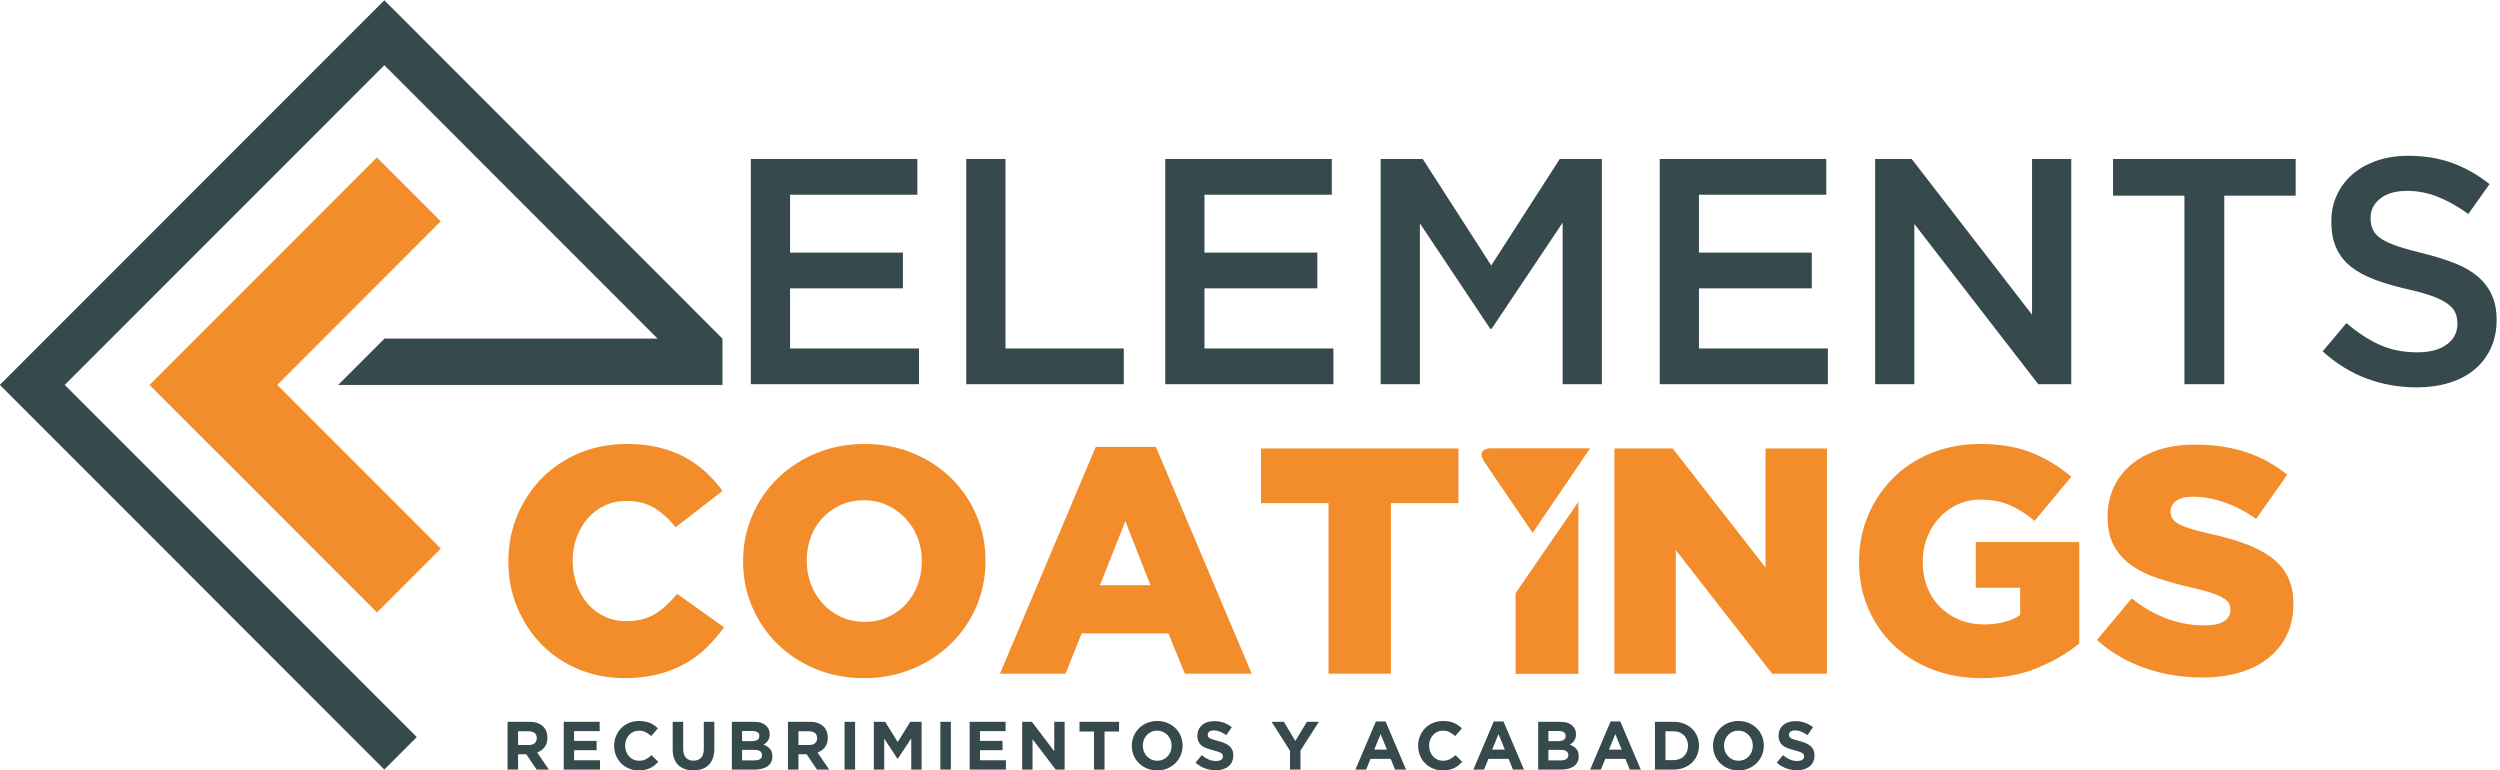
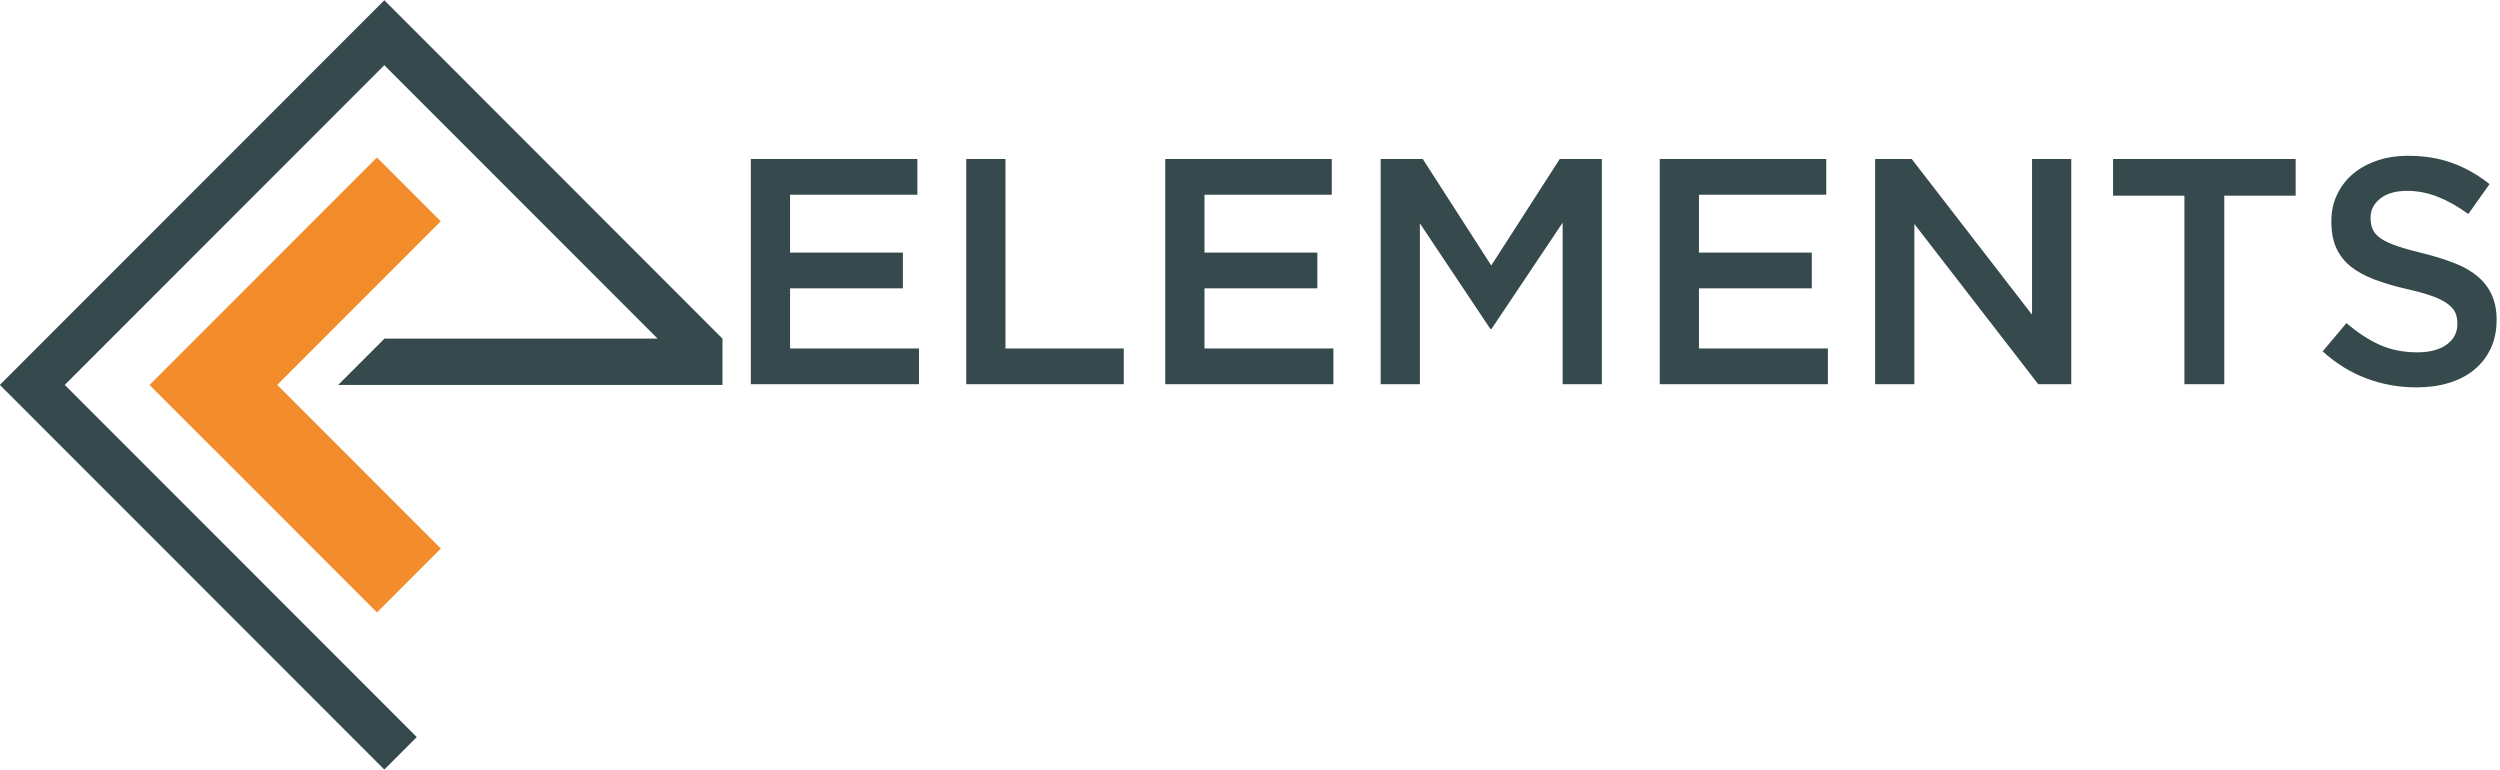
<svg xmlns="http://www.w3.org/2000/svg" width="100%" height="100%" viewBox="0 0 250 77" version="1.1" xml:space="preserve" style="fill-rule:evenodd;clip-rule:evenodd;stroke-linejoin:round;stroke-miterlimit:2;">
  <g transform="matrix(1,0,0,1,-595.177,-81.662)">
    <g transform="matrix(1,0,0,0.393,0,0)">
      <g transform="matrix(0.678,0,0,1.726,432.167,72.445)">
        <g transform="matrix(0.237,0,0,0.237,218.862,52.232)">
          <path d="M365.332,451.707L263.532,349.907L365.3,248.14L325.572,208.412L184.053,349.93L223.781,389.658L223.804,389.635L325.604,491.435L365.332,451.707Z" style="fill:rgb(243,141,43);fill-rule:nonzero;" />
        </g>
        <g transform="matrix(0.237,0,0,0.237,218.862,52.232)">
          <path d="M540.611,321.121L330.165,110.64L90.901,349.903L330.165,589.166L350.364,568.967L131.299,349.903L330.165,151.038L500.248,321.12L330.258,321.12L301.429,349.94L540.61,349.94L540.611,321.121Z" style="fill:rgb(54,73,76);fill-rule:nonzero;" />
        </g>
        <g transform="matrix(0.237,0,0,0.237,218.862,52.232)">
          <path d="M558.264,209.394L661.907,209.394L661.907,231.603L582.675,231.603L582.675,267.618L652.904,267.618L652.904,289.828L582.675,289.828L582.675,327.243L662.908,327.243L662.908,349.453L558.264,349.453L558.264,209.394ZM692.32,209.394L716.731,209.394L716.731,327.243L790.362,327.243L790.362,349.453L692.32,349.453L692.32,209.394ZM816.17,209.394L919.813,209.394L919.813,231.603L840.58,231.603L840.58,267.618L910.81,267.618L910.81,289.828L840.58,289.828L840.58,327.243L920.814,327.243L920.814,349.453L816.17,349.453L816.17,209.394ZM950.226,209.394L976.437,209.394L1019.05,275.622L1061.67,209.394L1087.88,209.394L1087.88,349.453L1063.47,349.453L1063.47,249.01L1019.25,315.038L1018.45,315.038L974.636,249.41L974.636,349.453L950.226,349.453L950.226,209.394ZM1123.9,209.394L1227.54,209.394L1227.54,231.603L1148.31,231.603L1148.31,267.618L1218.54,267.618L1218.54,289.828L1148.31,289.828L1148.31,327.243L1228.54,327.243L1228.54,349.453L1123.9,349.453L1123.9,209.394ZM1257.95,209.394L1280.72,209.394L1355.6,306.235L1355.6,209.394L1380.01,209.394L1380.01,349.453L1359.44,349.453L1282.36,249.811L1282.36,349.453L1257.95,349.453L1257.95,209.394ZM1450.43,232.203L1406.02,232.203L1406.02,209.394L1519.66,209.394L1519.66,232.203L1475.24,232.203L1475.24,349.453L1450.43,349.453L1450.43,232.203ZM1594.89,351.453C1584.09,351.453 1573.75,349.618 1563.88,345.951C1554.01,342.284 1544.87,336.647 1536.47,329.044L1551.27,311.437C1558.08,317.308 1564.95,321.81 1571.88,324.942C1578.82,328.078 1586.69,329.644 1595.49,329.644C1603.1,329.644 1609.13,328.044 1613.6,324.842C1618.07,321.641 1620.3,317.374 1620.3,312.037L1620.3,311.637C1620.3,309.104 1619.87,306.869 1619,304.934C1618.13,303.002 1616.52,301.167 1614.19,299.432C1611.84,297.7 1608.63,296.099 1604.56,294.63C1600.48,293.163 1595.16,291.697 1588.61,290.228C1581.12,288.496 1574.47,286.526 1568.65,284.325C1562.83,282.124 1557.95,279.458 1554.01,276.322C1550.06,273.189 1547.05,269.353 1544.98,264.817C1542.91,260.284 1541.87,254.813 1541.87,248.41L1541.87,248.01C1541.87,242.007 1543.06,236.505 1545.44,231.503C1547.82,226.501 1551.1,222.233 1555.26,218.697C1559.43,215.165 1564.44,212.395 1570.3,210.394C1576.16,208.393 1582.55,207.393 1589.49,207.393C1599.76,207.393 1609,208.894 1617.2,211.895C1625.41,214.896 1633.11,219.267 1640.31,225L1627.11,243.608C1620.7,238.941 1614.37,235.373 1608.1,232.904C1601.83,230.437 1595.49,229.202 1589.09,229.202C1581.89,229.202 1576.29,230.803 1572.28,234.004C1568.28,237.205 1566.28,241.141 1566.28,245.809L1566.28,246.209C1566.28,248.879 1566.75,251.246 1567.68,253.312C1568.62,255.382 1570.32,257.248 1572.8,258.915C1575.27,260.584 1578.68,262.15 1583.03,263.617C1587.37,265.086 1592.89,266.618 1599.58,268.218C1606.93,270.088 1613.45,272.154 1619.14,274.421C1624.82,276.691 1629.53,279.458 1633.28,282.725C1637.02,285.995 1639.87,289.796 1641.8,294.129C1643.74,298.466 1644.71,303.502 1644.71,309.236L1644.71,309.636C1644.71,316.173 1643.49,322.041 1641.04,327.243C1638.59,332.445 1635.19,336.847 1630.82,340.449C1626.46,344.05 1621.21,346.786 1615.09,348.652C1608.96,350.519 1602.23,351.453 1594.89,351.453Z" style="fill:rgb(54,73,76);" />
        </g>
        <g transform="matrix(0.237,0,0,0.237,218.862,52.232)">
-           <path d="M406.871,559.473L420.459,559.473C424.224,559.473 427.111,560.478 429.122,562.488C430.82,564.186 431.669,566.452 431.669,569.282L431.669,569.367C431.669,571.773 431.082,573.734 429.907,575.248C428.732,576.763 427.196,577.874 425.3,578.582L432.561,589.197L424.918,589.197L418.548,579.685L413.41,579.685L413.41,589.197L406.871,589.197L406.871,559.473ZM420.035,573.911C421.648,573.911 422.886,573.528 423.75,572.764C424.613,572 425.045,570.98 425.045,569.707L425.045,569.622C425.045,568.206 424.592,567.145 423.686,566.437C422.78,565.729 421.521,565.375 419.907,565.375L413.41,565.375L413.41,573.911L420.035,573.911ZM441.818,559.473L464.196,559.473L464.196,565.29L448.272,565.29L448.272,571.32L462.285,571.32L462.285,577.138L448.272,577.138L448.272,583.38L464.409,583.38L464.409,589.197L441.818,589.197L441.818,559.473ZM488.443,589.707C486.263,589.707 484.239,589.31 482.371,588.518C480.502,587.726 478.889,586.643 477.53,585.269C476.171,583.897 475.11,582.276 474.345,580.407C473.581,578.539 473.199,576.543 473.199,574.42L473.199,574.335C473.199,572.212 473.581,570.224 474.345,568.369C475.11,566.515 476.171,564.887 477.53,563.486C478.889,562.084 480.516,560.98 482.413,560.173C484.309,559.367 486.405,558.963 488.698,558.963C490.085,558.963 491.352,559.077 492.498,559.303C493.645,559.53 494.685,559.841 495.619,560.237C496.554,560.634 497.417,561.115 498.209,561.681C499.002,562.248 499.738,562.87 500.418,563.549L496.256,568.348C495.095,567.301 493.914,566.479 492.711,565.885C491.507,565.29 490.155,564.993 488.655,564.993C487.409,564.993 486.256,565.234 485.195,565.715C484.133,566.197 483.22,566.862 482.456,567.711C481.691,568.56 481.097,569.544 480.672,570.662C480.248,571.781 480.035,572.976 480.035,574.25L480.035,574.335C480.035,575.609 480.248,576.813 480.672,577.944C481.097,579.077 481.684,580.068 482.434,580.917C483.184,581.766 484.09,582.439 485.152,582.934C486.214,583.43 487.381,583.677 488.655,583.677C490.354,583.677 491.79,583.366 492.965,582.743C494.14,582.12 495.307,581.271 496.469,580.195L500.63,584.399C499.866,585.22 499.073,585.956 498.252,586.607C497.431,587.259 496.532,587.817 495.556,588.284C494.579,588.752 493.51,589.106 492.35,589.346C491.189,589.586 489.887,589.707 488.443,589.707ZM522.498,589.664C518.507,589.664 515.365,588.56 513.072,586.352C510.779,584.144 509.632,580.847 509.632,576.458L509.632,559.473L516.171,559.473L516.171,576.289C516.171,578.723 516.737,580.556 517.87,581.787C519.002,583.019 520.573,583.635 522.583,583.635C524.593,583.635 526.164,583.04 527.297,581.851C528.429,580.662 528.995,578.879 528.995,576.501L528.995,559.473L535.535,559.473L535.535,576.246C535.535,578.511 535.23,580.478 534.622,582.148C534.013,583.819 533.142,585.213 532.01,586.331C530.878,587.45 529.505,588.284 527.891,588.836C526.278,589.388 524.48,589.664 522.498,589.664ZM546.448,559.473L560.224,559.473C563.643,559.473 566.228,560.351 567.981,562.106C569.337,563.464 570.015,565.149 570.015,567.159L570.015,567.244C570.015,568.093 569.909,568.843 569.699,569.494C569.488,570.146 569.206,570.733 568.854,571.256C568.503,571.781 568.095,572.241 567.631,572.636C567.167,573.033 566.668,573.373 566.133,573.656C567.852,574.307 569.205,575.192 570.191,576.31C571.178,577.428 571.671,578.978 571.671,580.959L571.671,581.044C571.671,582.403 571.41,583.592 570.887,584.611C570.364,585.631 569.615,586.48 568.64,587.159C567.664,587.838 566.492,588.348 565.121,588.688C563.75,589.028 562.231,589.197 560.564,589.197L546.448,589.197L546.448,559.473ZM558.847,571.49C560.291,571.49 561.437,571.242 562.287,570.747C563.136,570.252 563.561,569.452 563.561,568.348L563.561,568.263C563.561,567.272 563.192,566.515 562.456,565.991C561.72,565.468 560.658,565.205 559.272,565.205L552.817,565.205L552.817,571.49L558.847,571.49ZM560.588,583.465C562.032,583.465 563.164,583.203 563.985,582.679C564.806,582.156 565.217,581.342 565.217,580.237L565.217,580.153C565.217,579.162 564.834,578.376 564.07,577.796C563.306,577.216 562.074,576.925 560.376,576.925L552.817,576.925L552.817,583.465L560.588,583.465ZM581.352,559.473L594.94,559.473C598.705,559.473 601.593,560.478 603.603,562.488C605.302,564.186 606.151,566.452 606.151,569.282L606.151,569.367C606.151,571.773 605.563,573.734 604.389,575.248C603.214,576.763 601.678,577.874 599.782,578.582L607.043,589.197L599.399,589.197L593.03,579.685L587.892,579.685L587.892,589.197L581.352,589.197L581.352,559.473ZM594.516,573.911C596.13,573.911 597.368,573.528 598.231,572.764C599.095,572 599.527,570.98 599.527,569.707L599.527,569.622C599.527,568.206 599.073,567.145 598.168,566.437C597.262,565.729 596.002,565.375 594.389,565.375L587.892,565.375L587.892,573.911L594.516,573.911ZM616.597,559.473L623.136,559.473L623.136,589.197L616.597,589.197L616.597,559.473ZM634.814,559.473L641.863,559.473L649.676,572.042L657.489,559.473L664.538,559.473L664.538,589.197L658.084,589.197L658.084,569.791L649.718,582.488L649.549,582.488L641.268,569.919L641.268,589.197L634.814,589.197L634.814,559.473ZM676.215,559.473L682.755,559.473L682.755,589.197L676.215,589.197L676.215,559.473ZM694.432,559.473L716.811,559.473L716.811,565.29L700.886,565.29L700.886,571.32L714.9,571.32L714.9,577.138L700.886,577.138L700.886,583.38L717.023,583.38L717.023,589.197L694.432,589.197L694.432,559.473ZM727.129,559.473L733.159,559.473L747.087,577.775L747.087,559.473L753.542,559.473L753.542,589.197L747.979,589.197L733.584,570.301L733.584,589.197L727.129,589.197L727.129,559.473ZM771.843,565.503L762.798,565.503L762.798,559.473L787.427,559.473L787.427,565.503L778.382,565.503L778.382,589.197L771.843,589.197L771.843,565.503ZM811.122,589.707C808.829,589.707 806.719,589.303 804.794,588.497C802.869,587.69 801.206,586.6 799.805,585.227C798.404,583.854 797.313,582.241 796.536,580.386C795.756,578.532 795.368,576.543 795.368,574.42L795.368,574.335C795.368,572.212 795.764,570.224 796.557,568.369C797.349,566.515 798.446,564.887 799.847,563.486C801.249,562.084 802.919,560.98 804.858,560.173C806.797,559.367 808.914,558.963 811.207,558.963C813.5,558.963 815.608,559.367 817.533,560.173C819.458,560.98 821.122,562.07 822.523,563.443C823.924,564.817 825.014,566.43 825.793,568.284C826.571,570.139 826.961,572.127 826.961,574.25L826.961,574.335C826.961,576.458 826.564,578.448 825.772,580.301C824.979,582.156 823.882,583.783 822.48,585.184C821.079,586.586 819.409,587.69 817.47,588.497C815.531,589.303 813.415,589.707 811.122,589.707ZM811.207,583.677C812.508,583.677 813.712,583.437 814.816,582.955C815.92,582.474 816.861,581.809 817.64,580.959C818.418,580.11 819.026,579.127 819.466,578.008C819.904,576.89 820.124,575.694 820.124,574.42L820.124,574.335C820.124,573.061 819.904,571.858 819.466,570.726C819.026,569.594 818.404,568.603 817.597,567.753C816.79,566.904 815.835,566.232 814.731,565.736C813.627,565.241 812.423,564.993 811.122,564.993C809.791,564.993 808.58,565.234 807.491,565.715C806.401,566.197 805.467,566.862 804.688,567.711C803.909,568.56 803.301,569.544 802.862,570.662C802.423,571.781 802.204,572.976 802.204,574.25L802.204,574.335C802.204,575.609 802.423,576.813 802.862,577.944C803.301,579.077 803.924,580.068 804.731,580.917C805.537,581.766 806.486,582.439 807.576,582.934C808.665,583.43 809.876,583.677 811.207,583.677ZM847.64,589.622C845.375,589.622 843.153,589.233 840.973,588.454C838.793,587.676 836.812,586.48 835.028,584.866L838.892,580.237C840.251,581.342 841.645,582.219 843.075,582.87C844.504,583.522 846.069,583.847 847.767,583.847C849.126,583.847 850.18,583.599 850.931,583.104C851.681,582.609 852.056,581.922 852.056,581.044L852.056,580.959C852.056,580.535 851.978,580.16 851.822,579.834C851.665,579.509 851.367,579.204 850.927,578.921C850.488,578.639 849.877,578.355 849.097,578.072C848.316,577.789 847.302,577.492 846.053,577.18C844.548,576.813 843.186,576.402 841.965,575.949C840.744,575.496 839.709,574.937 838.857,574.271C838.005,573.607 837.346,572.778 836.877,571.787C836.409,570.797 836.175,569.565 836.175,568.093L836.175,568.008C836.175,566.649 836.428,565.425 836.934,564.335C837.44,563.245 838.15,562.304 839.064,561.511C839.979,560.719 841.07,560.11 842.339,559.685C843.608,559.261 845.007,559.048 846.536,559.048C848.716,559.048 850.718,559.374 852.544,560.025C854.37,560.676 856.048,561.611 857.576,562.827L854.179,567.753C852.848,566.847 851.547,566.133 850.273,565.609C848.999,565.085 847.725,564.823 846.451,564.823C845.177,564.823 844.222,565.071 843.585,565.566C842.948,566.062 842.629,566.678 842.629,567.414L842.629,567.498C842.629,567.98 842.721,568.397 842.906,568.751C843.09,569.105 843.423,569.424 843.906,569.707C844.389,569.99 845.049,570.259 845.886,570.513C846.724,570.768 847.781,571.065 849.059,571.405C850.563,571.802 851.904,572.248 853.082,572.743C854.26,573.238 855.253,573.833 856.062,574.526C856.871,575.22 857.482,576.034 857.893,576.968C858.304,577.902 858.511,579.021 858.511,580.322L858.511,580.407C858.511,581.88 858.243,583.189 857.709,584.335C857.174,585.482 856.429,586.444 855.473,587.223C854.516,588.002 853.375,588.596 852.05,589.006C850.723,589.416 849.254,589.622 847.64,589.622ZM893.797,577.477L882.375,559.473L890.018,559.473L897.11,571.405L904.328,559.473L911.759,559.473L900.337,577.35L900.337,589.197L893.797,589.197L893.797,577.477ZM947.258,559.261L953.288,559.261L966.027,589.197L959.19,589.197L956.473,582.53L943.903,582.53L941.186,589.197L934.519,589.197L947.258,559.261ZM954.137,576.756L950.188,567.116L946.239,576.756L954.137,576.756ZM988.787,589.707C986.607,589.707 984.583,589.31 982.715,588.518C980.846,587.726 979.233,586.643 977.874,585.269C976.515,583.897 975.454,582.276 974.689,580.407C973.925,578.539 973.543,576.543 973.543,574.42L973.543,574.335C973.543,572.212 973.925,570.224 974.689,568.369C975.454,566.515 976.515,564.887 977.874,563.486C979.233,562.084 980.86,560.98 982.757,560.173C984.654,559.367 986.749,558.963 989.042,558.963C990.429,558.963 991.696,559.077 992.842,559.303C993.989,559.53 995.029,559.841 995.964,560.237C996.898,560.634 997.761,561.115 998.554,561.681C999.346,562.248 1000.08,562.87 1000.76,563.549L996.601,568.348C995.439,567.301 994.258,566.479 993.054,565.885C991.851,565.29 990.5,564.993 989,564.993C987.753,564.993 986.6,565.234 985.539,565.715C984.477,566.197 983.564,566.862 982.8,567.711C982.035,568.56 981.441,569.544 981.016,570.662C980.592,571.781 980.379,572.976 980.379,574.25L980.379,574.335C980.379,575.609 980.592,576.813 981.016,577.944C981.441,579.077 982.028,580.068 982.778,580.917C983.528,581.766 984.435,582.439 985.496,582.934C986.558,583.43 987.725,583.677 989,583.677C990.698,583.677 992.134,583.366 993.31,582.743C994.484,582.12 995.651,581.271 996.813,580.195L1000.97,584.399C1000.21,585.22 999.417,585.956 998.596,586.607C997.775,587.259 996.876,587.817 995.9,588.284C994.923,588.752 993.854,589.106 992.694,589.346C991.533,589.586 990.231,589.707 988.787,589.707ZM1020.63,559.261L1026.66,559.261L1039.4,589.197L1032.57,589.197L1029.85,582.53L1017.28,582.53L1014.56,589.197L1007.9,589.197L1020.63,559.261ZM1027.51,576.756L1023.56,567.116L1019.62,576.756L1027.51,576.756ZM1048.24,559.473L1062.01,559.473C1065.43,559.473 1068.02,560.351 1069.77,562.106C1071.12,563.464 1071.8,565.149 1071.8,567.159L1071.8,567.244C1071.8,568.093 1071.7,568.843 1071.49,569.494C1071.28,570.146 1070.99,570.733 1070.64,571.256C1070.29,571.781 1069.88,572.241 1069.42,572.636C1068.95,573.033 1068.46,573.373 1067.92,573.656C1069.64,574.307 1070.99,575.192 1071.98,576.31C1072.97,577.428 1073.46,578.978 1073.46,580.959L1073.46,581.044C1073.46,582.403 1073.2,583.592 1072.67,584.611C1072.15,585.631 1071.4,586.48 1070.43,587.159C1069.45,587.838 1068.28,588.348 1066.91,588.688C1065.54,589.028 1064.02,589.197 1062.35,589.197L1048.24,589.197L1048.24,559.473ZM1060.63,571.49C1062.08,571.49 1063.23,571.242 1064.07,570.747C1064.92,570.252 1065.35,569.452 1065.35,568.348L1065.35,568.263C1065.35,567.272 1064.98,566.515 1064.24,565.991C1063.51,565.468 1062.45,565.205 1061.06,565.205L1054.61,565.205L1054.61,571.49L1060.63,571.49ZM1062.38,583.465C1063.82,583.465 1064.95,583.203 1065.77,582.679C1066.59,582.156 1067,581.342 1067,580.237L1067,580.153C1067,579.162 1066.62,578.376 1065.86,577.796C1065.09,577.216 1063.86,576.925 1062.16,576.925L1054.61,576.925L1054.61,583.465L1062.38,583.465ZM1093.33,559.261L1099.36,559.261L1112.1,589.197L1105.26,589.197L1102.55,582.53L1089.98,582.53L1087.26,589.197L1080.59,589.197L1093.33,559.261ZM1100.21,576.756L1096.26,567.116L1092.31,576.756L1100.21,576.756ZM1120.93,559.473L1132.52,559.473C1134.85,559.473 1136.98,559.848 1138.92,560.598C1140.85,561.349 1142.53,562.389 1143.93,563.719C1145.33,565.05 1146.41,566.614 1147.17,568.411C1147.94,570.209 1148.32,572.155 1148.32,574.25L1148.32,574.335C1148.32,576.43 1147.94,578.384 1147.17,580.195C1146.41,582.007 1145.33,583.578 1143.93,584.908C1142.53,586.239 1140.85,587.286 1138.92,588.051C1136.98,588.815 1134.85,589.197 1132.52,589.197L1120.93,589.197L1120.93,559.473ZM1132.52,583.295C1133.85,583.295 1135.07,583.082 1136.18,582.658C1137.28,582.233 1138.22,581.625 1139,580.832C1139.78,580.04 1140.39,579.106 1140.83,578.029C1141.27,576.954 1141.48,575.751 1141.48,574.42L1141.48,574.335C1141.48,573.033 1141.27,571.83 1140.83,570.726C1140.39,569.622 1139.78,568.673 1139,567.881C1138.22,567.088 1137.28,566.473 1136.18,566.033C1135.07,565.595 1133.85,565.375 1132.52,565.375L1127.47,565.375L1127.47,583.295L1132.52,583.295ZM1172.82,589.707C1170.53,589.707 1168.42,589.303 1166.5,588.497C1164.57,587.69 1162.91,586.6 1161.51,585.227C1160.1,583.854 1159.01,582.241 1158.24,580.386C1157.46,578.532 1157.07,576.543 1157.07,574.42L1157.07,574.335C1157.07,572.212 1157.46,570.224 1158.26,568.369C1159.05,566.515 1160.15,564.887 1161.55,563.486C1162.95,562.084 1164.62,560.98 1166.56,560.173C1168.5,559.367 1170.61,558.963 1172.91,558.963C1175.2,558.963 1177.31,559.367 1179.23,560.173C1181.16,560.98 1182.82,562.07 1184.22,563.443C1185.63,564.817 1186.72,566.43 1187.49,568.284C1188.27,570.139 1188.66,572.127 1188.66,574.25L1188.66,574.335C1188.66,576.458 1188.27,578.448 1187.47,580.301C1186.68,582.156 1185.58,583.783 1184.18,585.184C1182.78,586.586 1181.11,587.69 1179.17,588.497C1177.23,589.303 1175.12,589.707 1172.82,589.707ZM1172.91,583.677C1174.21,583.677 1175.41,583.437 1176.52,582.955C1177.62,582.474 1178.56,581.809 1179.34,580.959C1180.12,580.11 1180.73,579.127 1181.17,578.008C1181.61,576.89 1181.83,575.694 1181.83,574.42L1181.83,574.335C1181.83,573.061 1181.61,571.858 1181.17,570.726C1180.73,569.594 1180.11,568.603 1179.3,567.753C1178.49,566.904 1177.54,566.232 1176.43,565.736C1175.33,565.241 1174.12,564.993 1172.82,564.993C1171.49,564.993 1170.28,565.234 1169.19,565.715C1168.1,566.197 1167.17,566.862 1166.39,567.711C1165.61,568.56 1165,569.544 1164.56,570.662C1164.12,571.781 1163.91,572.976 1163.91,574.25L1163.91,574.335C1163.91,575.609 1164.12,576.813 1164.56,577.944C1165,579.077 1165.63,580.068 1166.43,580.917C1167.24,581.766 1168.19,582.439 1169.28,582.934C1170.37,583.43 1171.58,583.677 1172.91,583.677ZM1209.34,589.622C1207.08,589.622 1204.85,589.233 1202.67,588.454C1200.49,587.676 1198.51,586.48 1196.73,584.866L1200.59,580.237C1201.95,581.342 1203.35,582.219 1204.78,582.87C1206.21,583.522 1207.77,583.847 1209.47,583.847C1210.83,583.847 1211.88,583.599 1212.63,583.104C1213.38,582.609 1213.76,581.922 1213.76,581.044L1213.76,580.959C1213.76,580.535 1213.68,580.16 1213.52,579.834C1213.37,579.509 1213.07,579.204 1212.63,578.921C1212.19,578.639 1211.58,578.355 1210.8,578.072C1210.02,577.789 1209,577.492 1207.75,577.18C1206.25,576.813 1204.89,576.402 1203.67,575.949C1202.45,575.496 1201.41,574.937 1200.56,574.271C1199.71,573.607 1199.05,572.778 1198.58,571.787C1198.11,570.797 1197.88,569.565 1197.88,568.093L1197.88,568.008C1197.88,566.649 1198.13,565.425 1198.63,564.335C1199.14,563.245 1199.85,562.304 1200.77,561.511C1201.68,560.719 1202.77,560.11 1204.04,559.685C1205.31,559.261 1206.71,559.048 1208.24,559.048C1210.42,559.048 1212.42,559.374 1214.25,560.025C1216.07,560.676 1217.75,561.611 1219.28,562.827L1215.88,567.753C1214.55,566.847 1213.25,566.133 1211.97,565.609C1210.7,565.085 1209.43,564.823 1208.15,564.823C1206.88,564.823 1205.92,565.071 1205.29,565.566C1204.65,566.062 1204.33,566.678 1204.33,567.414L1204.33,567.498C1204.33,567.98 1204.42,568.397 1204.61,568.751C1204.79,569.105 1205.12,569.424 1205.61,569.707C1206.09,569.99 1206.75,570.259 1207.59,570.513C1208.42,570.768 1209.48,571.065 1210.76,571.405C1212.26,571.802 1213.6,572.248 1214.78,572.743C1215.96,573.238 1216.95,573.833 1217.76,574.526C1218.57,575.22 1219.18,576.034 1219.59,576.968C1220.01,577.902 1220.21,579.021 1220.21,580.322L1220.21,580.407C1220.21,581.88 1219.94,583.189 1219.41,584.335C1218.88,585.482 1218.13,586.444 1217.17,587.223C1216.22,588.002 1215.08,588.596 1213.75,589.006C1212.42,589.416 1210.95,589.622 1209.34,589.622Z" style="fill:rgb(54,73,76);" />
-         </g>
+           </g>
        <g transform="matrix(0.237,0,0,0.237,218.862,52.232)">
-           <path d="M479.607,532.312C469.602,532.312 460.198,530.512 451.395,526.91C442.591,523.309 434.953,518.275 428.485,511.804C422.014,505.335 416.88,497.666 413.079,488.794C409.277,479.925 407.376,470.286 407.376,459.882L407.376,459.482C407.376,449.346 409.243,439.842 412.979,430.97C416.711,422.101 421.848,414.363 428.385,407.76C434.919,401.157 442.691,395.989 451.695,392.254C460.699,388.521 470.534,386.651 481.207,386.651C488.41,386.651 494.944,387.352 500.815,388.752C506.684,390.153 512.051,392.153 516.922,394.755C521.789,397.356 526.192,400.457 530.128,404.058C534.061,407.66 537.562,411.596 540.632,415.863L511.42,438.473C507.418,433.405 503.016,429.404 498.214,426.468C493.412,423.535 487.61,422.066 480.807,422.066C475.871,422.066 471.369,423.035 467.301,424.967C463.231,426.902 459.73,429.538 456.797,432.871C453.861,436.206 451.561,440.142 449.894,444.676C448.225,449.212 447.393,454.014 447.393,459.082L447.393,459.482C447.393,464.684 448.225,469.586 449.894,474.188C451.561,478.79 453.861,482.76 456.797,486.093C459.73,489.429 463.231,492.064 467.301,493.996C471.369,495.931 475.871,496.897 480.807,496.897C484.408,496.897 487.71,496.497 490.711,495.697C493.713,494.897 496.445,493.73 498.915,492.195C501.381,490.664 503.717,488.863 505.918,486.793C508.118,484.727 510.285,482.426 512.419,479.89L541.633,500.699C538.297,505.235 534.661,509.437 530.728,513.304C526.792,517.175 522.325,520.507 517.323,523.309C512.32,526.11 506.718,528.311 500.515,529.911C494.313,531.512 487.341,532.312 479.607,532.312ZM628.668,532.312C617.864,532.312 607.86,530.412 598.656,526.61C589.452,522.808 581.514,517.64 574.846,511.104C568.174,504.569 562.941,496.897 559.139,488.094C555.337,479.29 553.437,469.886 553.437,459.882L553.437,459.482C553.437,449.478 555.337,440.042 559.139,431.17C562.941,422.301 568.243,414.563 575.046,407.96C581.849,401.357 589.852,396.155 599.056,392.354C608.26,388.552 618.264,386.651 629.068,386.651C639.873,386.651 649.877,388.552 659.081,392.354C668.285,396.155 676.22,401.326 682.891,407.86C689.56,414.397 694.796,422.066 698.598,430.87C702.399,439.673 704.3,449.078 704.3,459.082L704.3,459.482C704.3,469.486 702.399,478.924 698.598,487.794C694.796,496.666 689.494,504.401 682.691,511.003C675.888,517.606 667.885,522.808 658.681,526.61C649.477,530.412 639.473,532.312 628.668,532.312ZM628.968,497.298C634.318,497.298 639.201,496.297 643.615,494.296C648.03,492.296 651.775,489.594 654.851,486.193C657.928,482.791 660.335,478.824 662.073,474.288C663.811,469.755 664.683,464.953 664.683,459.882L664.683,459.482C664.683,454.414 663.811,449.612 662.073,445.076C660.335,440.543 657.859,436.541 654.651,433.071C651.441,429.604 647.63,426.837 643.215,424.767C638.801,422.701 633.918,421.666 628.568,421.666C623.216,421.666 618.367,422.666 614.022,424.667C609.673,426.668 605.928,429.369 602.783,432.771C599.637,436.172 597.23,440.142 595.561,444.676C593.888,449.212 593.053,454.014 593.053,459.082L593.053,459.482C593.053,464.553 593.922,469.355 595.661,473.888C597.399,478.424 599.841,482.426 602.986,485.893C606.128,489.363 609.907,492.13 614.322,494.196C618.736,496.266 623.616,497.298 628.968,497.298ZM772.928,388.452L810.343,388.452L869.969,529.511L828.351,529.511L818.147,504.501L764.124,504.501L754.12,529.511L713.303,529.511L772.928,388.452ZM806.942,474.488L791.336,434.671L775.529,474.488L806.942,474.488ZM917.789,423.467L875.771,423.467L875.771,389.452L998.622,389.452L998.622,423.467L956.605,423.467L956.605,529.511L917.789,529.511L917.789,423.467ZM1034.16,479.511L1073.28,422.604L1073.28,529.654L1034.16,529.654L1034.16,479.511ZM1095.69,389.452L1131.98,389.452L1189.72,463.483L1189.72,389.452L1227.94,389.452L1227.94,529.511L1193.85,529.511L1133.9,452.679L1133.9,529.511L1095.69,529.511L1095.69,389.452ZM1324.18,532.312C1313.24,532.312 1303.14,530.543 1293.87,527.01C1284.59,523.477 1276.56,518.507 1269.76,512.104C1262.95,505.701 1257.62,498.067 1253.75,489.194C1249.88,480.325 1247.95,470.555 1247.95,459.882L1247.95,459.482C1247.95,449.346 1249.84,439.842 1253.62,430.97C1257.4,422.101 1262.61,414.363 1269.25,407.76C1275.88,401.157 1283.83,395.989 1293.09,392.254C1302.34,388.521 1312.37,386.651 1323.18,386.651C1335.58,386.651 1346.29,388.452 1355.29,392.053C1364.3,395.655 1372.53,400.657 1380,407.06L1357.19,434.471C1352.12,430.204 1346.95,426.937 1341.69,424.667C1336.42,422.401 1330.31,421.266 1323.38,421.266C1318.31,421.266 1313.61,422.266 1309.27,424.267C1304.94,426.268 1301.17,429.003 1297.97,432.47C1294.77,435.941 1292.23,440.008 1290.36,444.676C1288.5,449.346 1287.56,454.348 1287.56,459.682L1287.56,460.082C1287.56,465.684 1288.5,470.886 1290.37,475.689C1292.25,480.491 1294.89,484.592 1298.3,487.994C1301.72,491.395 1305.73,494.065 1310.35,495.997C1314.96,497.932 1320.08,498.898 1325.7,498.898C1334.81,498.898 1342.3,496.966 1348.19,493.096L1348.19,476.089L1320.58,476.089L1320.58,447.677L1385,447.677L1385,510.703C1377.53,516.84 1368.73,521.977 1358.59,526.11C1348.45,530.243 1336.98,532.312 1324.18,532.312ZM1461.64,531.912C1449.1,531.912 1437.19,529.964 1425.92,526.075C1414.65,522.183 1404.68,516.343 1396.01,508.559L1417.62,482.691C1431.62,493.896 1446.76,499.499 1463.04,499.499C1468.24,499.499 1472.21,498.667 1474.94,497.004C1477.67,495.341 1479.04,492.974 1479.04,489.91L1479.04,489.513C1479.04,488.05 1478.71,486.749 1478.04,485.618C1477.37,484.486 1476.14,483.388 1474.34,482.322C1472.54,481.259 1470.14,480.228 1467.14,479.228C1464.14,478.227 1460.24,477.195 1455.43,476.129C1447.96,474.4 1441.03,472.503 1434.62,470.439C1428.22,468.376 1422.65,465.712 1417.92,462.449C1413.18,459.188 1409.45,455.127 1406.71,450.266C1403.98,445.407 1402.61,439.38 1402.61,432.189L1402.61,431.792C1402.61,425.267 1403.84,419.274 1406.31,413.816C1408.78,408.357 1412.38,403.63 1417.12,399.635C1421.85,395.639 1427.55,392.544 1434.22,390.346C1440.89,388.152 1448.43,387.052 1456.83,387.052C1468.84,387.052 1479.54,388.63 1488.95,391.785C1498.35,394.939 1506.86,399.603 1514.46,405.775L1495.05,433.271C1488.65,428.738 1482.08,425.302 1475.34,422.967C1468.6,420.634 1462.1,419.465 1455.83,419.465C1451.16,419.465 1447.66,420.331 1445.33,422.063C1442.99,423.795 1441.83,425.924 1441.83,428.453L1441.83,428.853C1441.83,430.451 1442.19,431.848 1442.93,433.046C1443.66,434.246 1444.93,435.344 1446.73,436.344C1448.53,437.344 1451,438.342 1454.13,439.339C1457.27,440.339 1461.24,441.371 1466.04,442.434C1474.04,444.166 1481.28,446.195 1487.75,448.524C1494.22,450.856 1499.72,453.685 1504.25,457.015C1508.79,460.345 1512.26,464.371 1514.66,469.098C1517.06,473.825 1518.26,479.453 1518.26,485.974L1518.26,486.374C1518.26,493.565 1516.89,499.958 1514.16,505.548C1511.42,511.141 1507.59,515.902 1502.65,519.829C1497.72,523.759 1491.78,526.754 1484.85,528.817C1477.91,530.88 1470.17,531.912 1461.64,531.912ZM1018.27,389.344L1080.57,389.344L1044.8,441.925L1015.16,398.354C1010.07,390.838 1015.33,389.523 1018.27,389.344Z" style="fill:rgb(243,141,43);" />
-         </g>
+           </g>
      </g>
    </g>
  </g>
</svg>